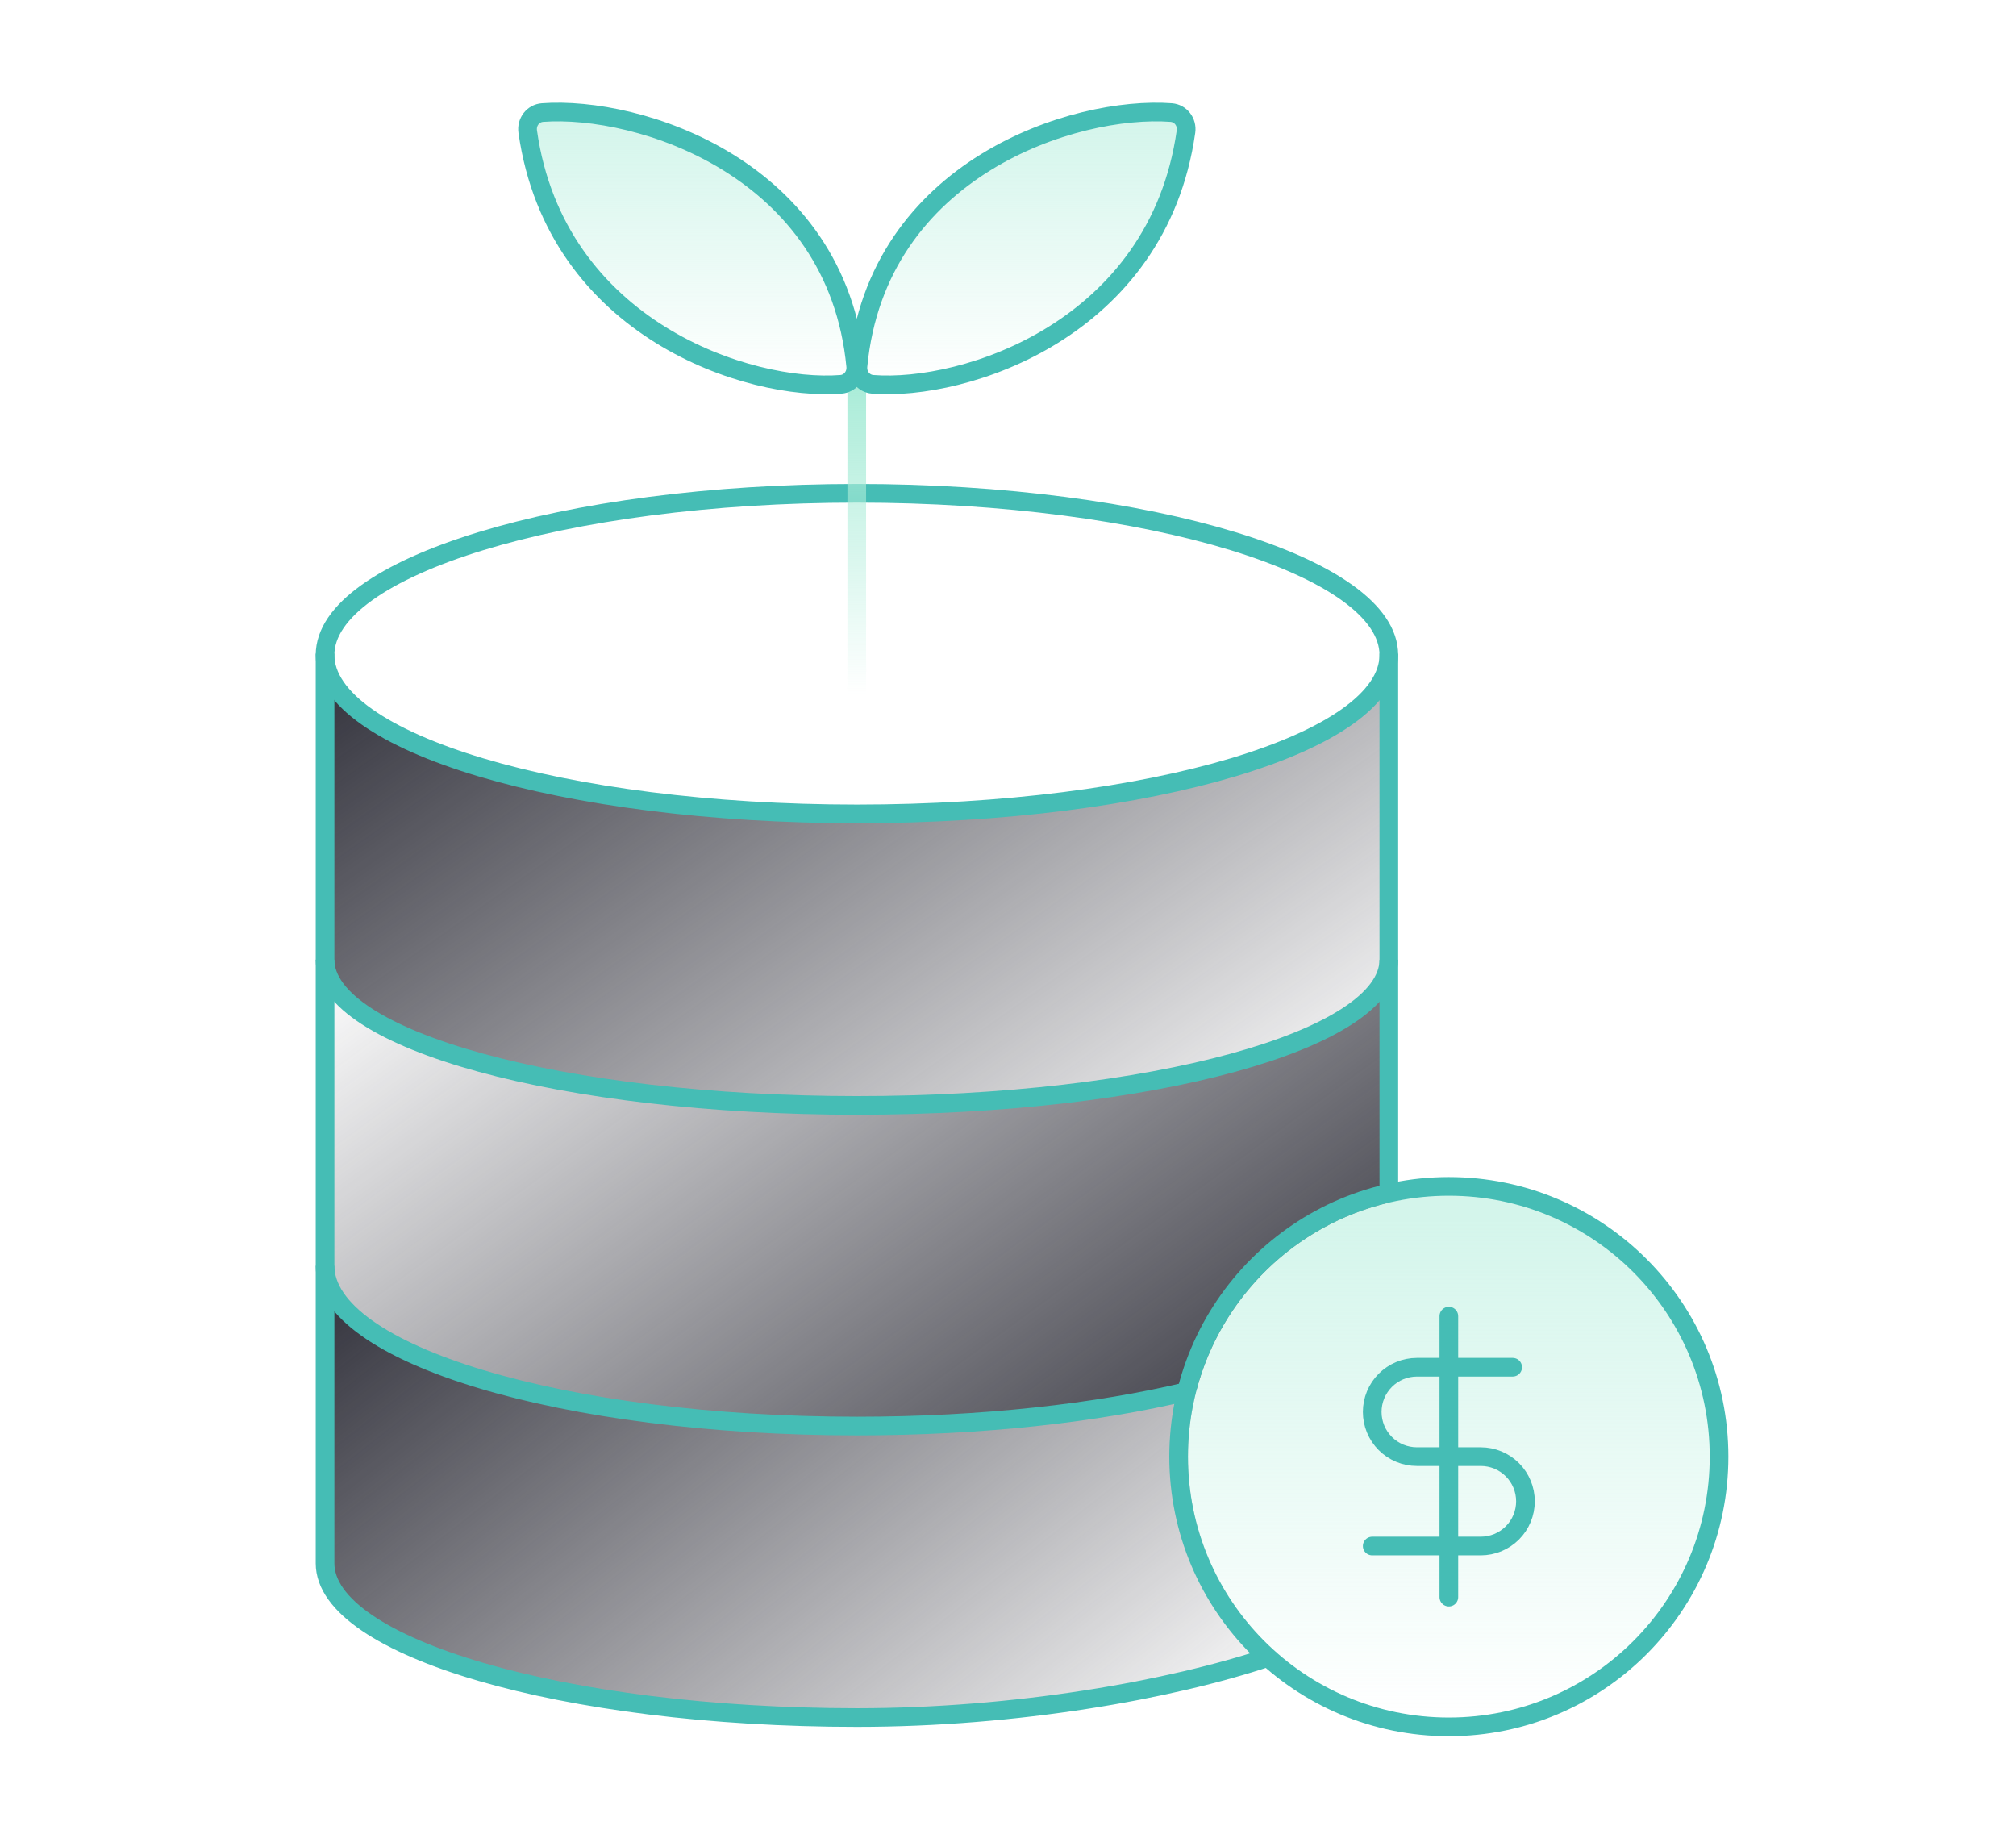
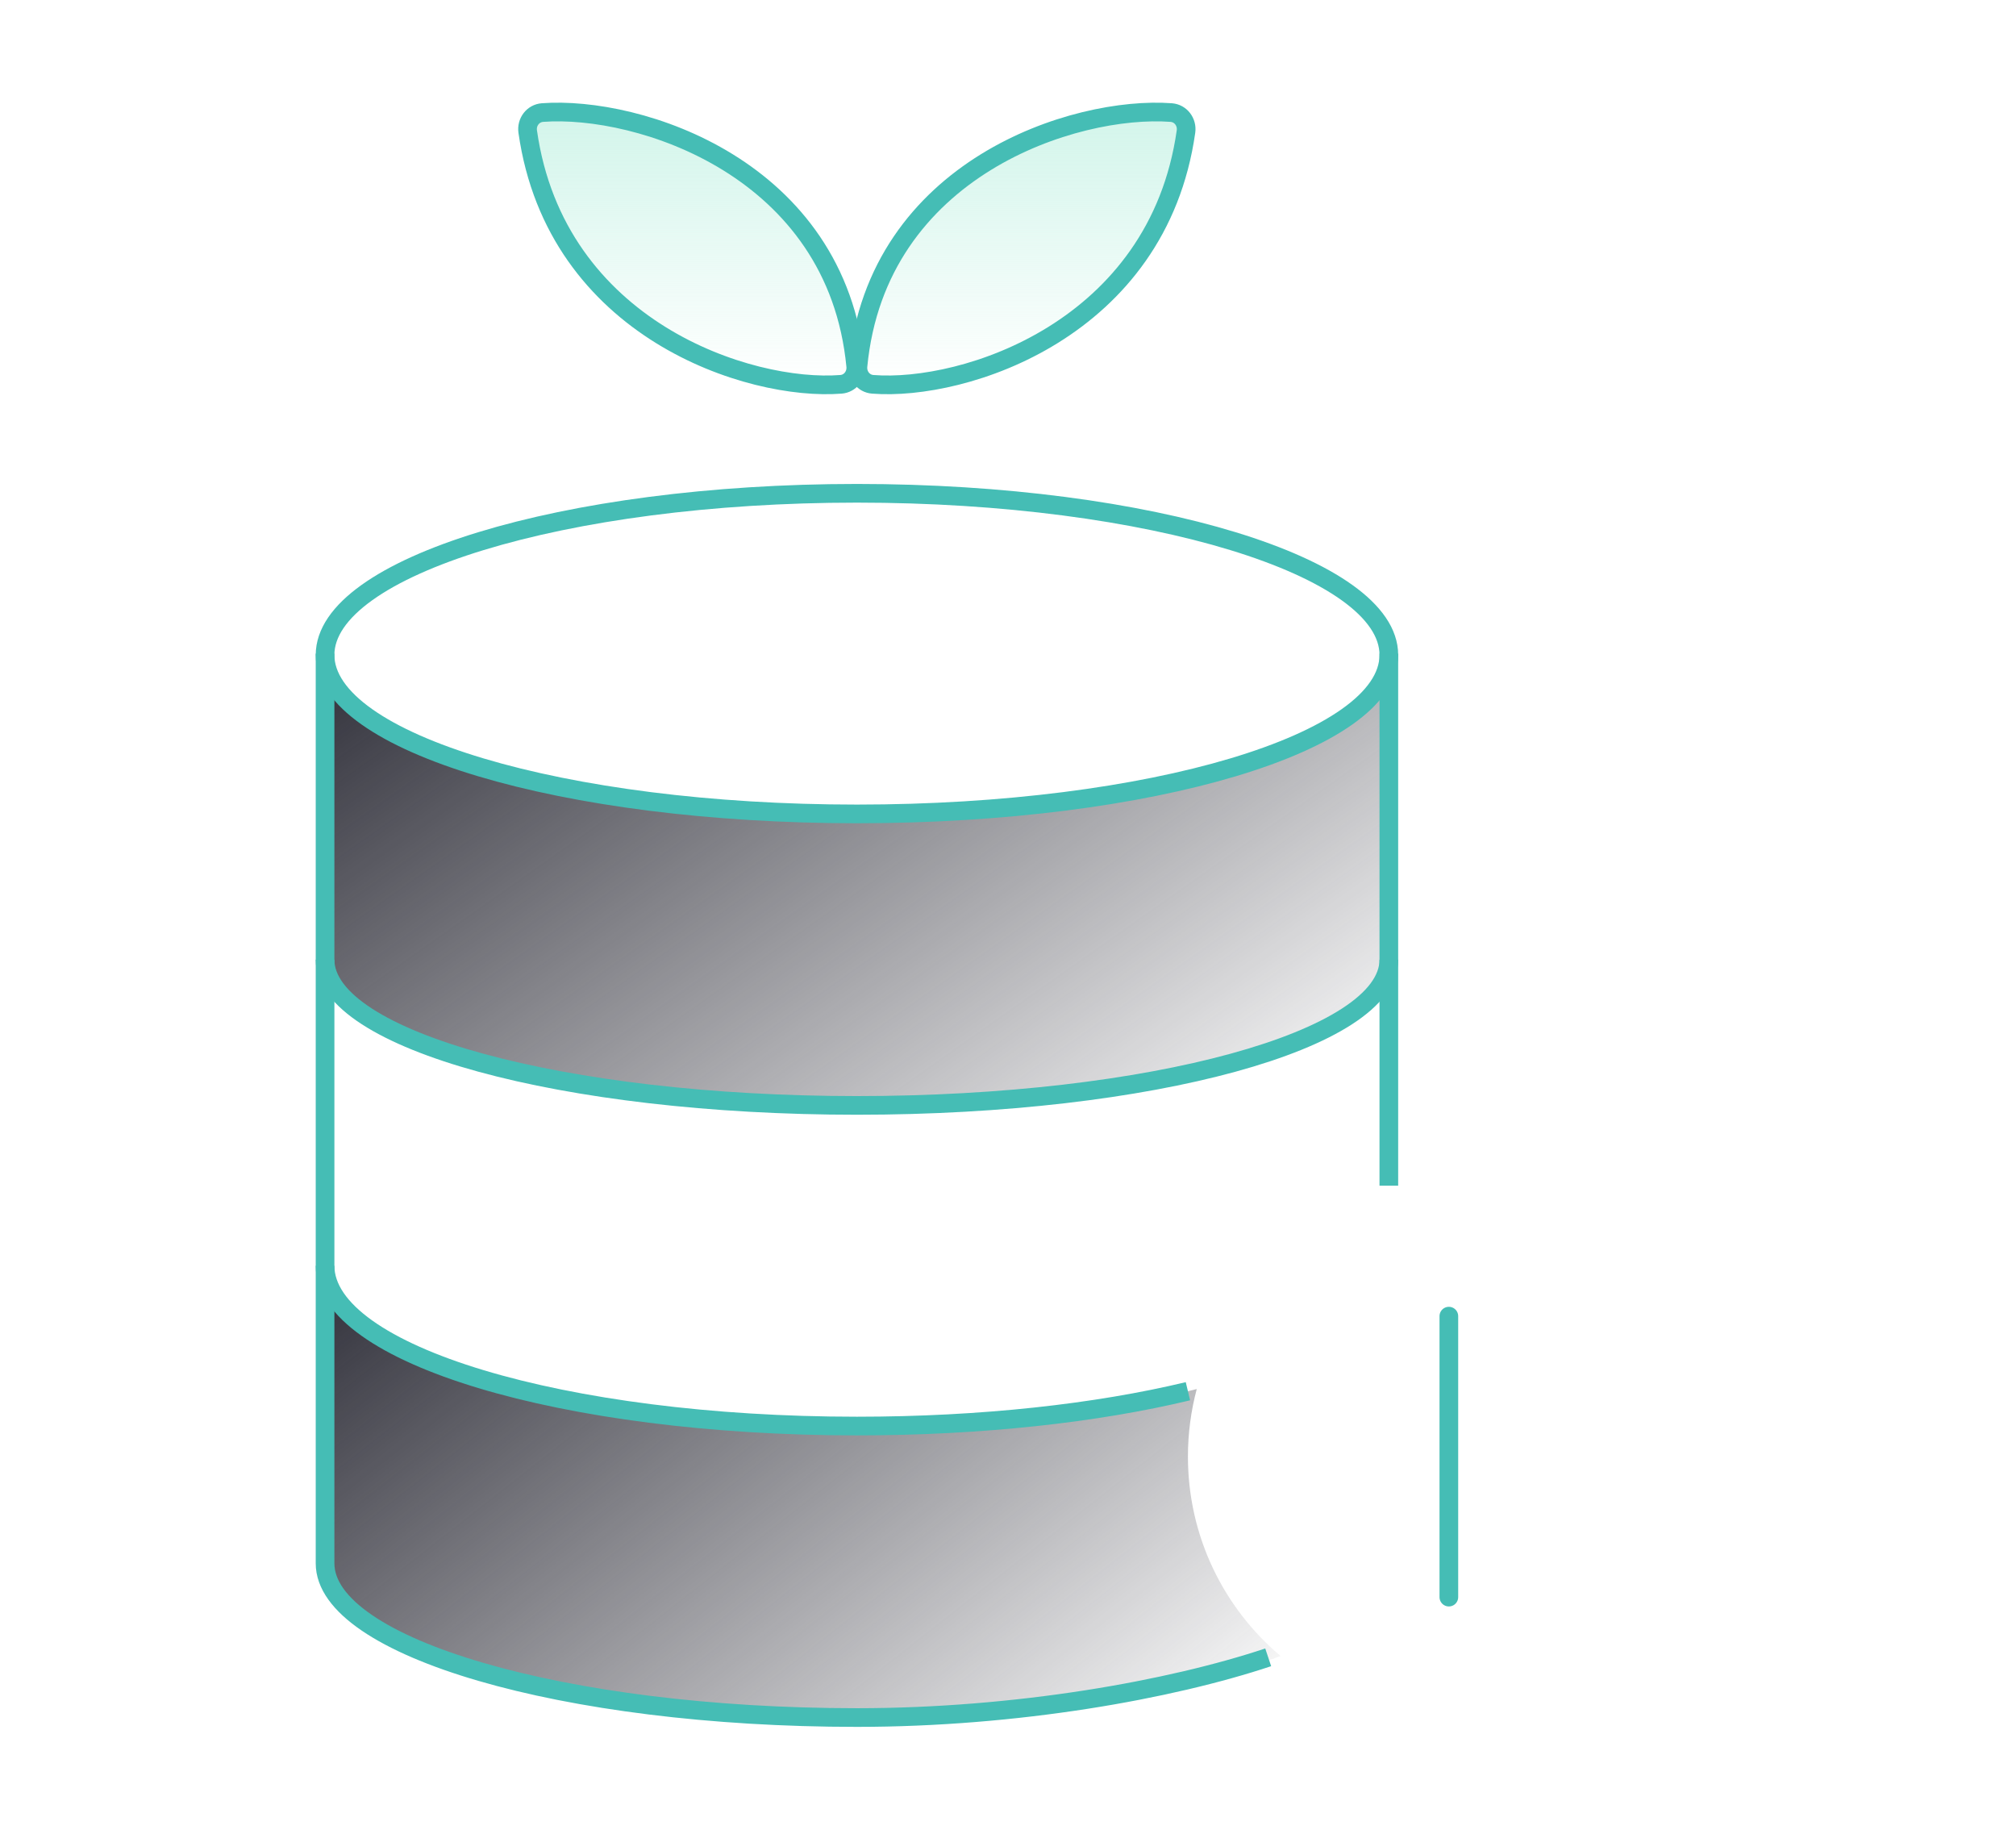
<svg xmlns="http://www.w3.org/2000/svg" width="108" height="98" viewBox="0 0 108 98" fill="none">
  <path d="M45.908 43.596C61.645 43.596 74.402 39.752 74.402 35.009V50.952C74.402 55.438 61.645 59.209 45.908 59.209C30.171 59.209 17.414 55.438 17.414 50.952V35.009C17.414 39.752 30.171 43.596 45.908 43.596Z" fill="url(#paint0_linear_13_1583)" />
-   <path fill-rule="evenodd" clip-rule="evenodd" d="M45.908 59.209C59.569 59.209 74.402 56.145 74.402 51.403V64.418C69.381 65.599 65.404 69.487 64.097 74.459C59.162 75.656 52.823 76.384 45.908 76.384C30.171 76.384 17.414 72.612 17.414 68.127V51.403C17.414 56.145 32.246 59.209 45.908 59.209Z" fill="url(#paint1_linear_13_1583)" />
  <path fill-rule="evenodd" clip-rule="evenodd" d="M64.112 74.403C59.175 75.64 52.83 76.384 45.908 76.384C30.171 76.384 17.414 72.539 17.414 67.797V83.74C17.414 88.225 30.171 91.997 45.908 91.997C55.168 91.997 63.396 90.691 68.6 88.702C65.566 86.139 63.639 82.305 63.639 78.022C63.639 76.771 63.803 75.558 64.112 74.403Z" fill="url(#paint2_linear_13_1583)" />
  <path d="M74.402 35.08C74.402 39.783 61.645 43.596 45.908 43.596C30.171 43.596 17.414 39.783 17.414 35.08C17.414 30.377 30.171 26.422 45.908 26.422C61.645 26.422 74.402 30.377 74.402 35.08Z" stroke="#45BDB5" stroke-miterlimit="10" />
  <path d="M74.402 51.403C74.402 55.714 61.645 59.209 45.908 59.209C30.171 59.209 17.414 55.714 17.414 51.403" stroke="#45BDB5" stroke-miterlimit="10" />
  <path d="M17.414 67.797C17.414 72.539 30.171 76.384 45.908 76.384C52.611 76.384 58.773 75.686 63.639 74.519" stroke="#45BDB5" stroke-miterlimit="10" />
  <path d="M74.402 35.009V63.51M17.414 35.009V83.74C17.414 88.225 30.171 91.997 45.908 91.997C54.472 91.997 62.716 90.513 67.939 88.772" stroke="#45BDB5" stroke-miterlimit="10" />
-   <path d="M45.398 37.172C45.398 37.448 45.622 37.672 45.898 37.672C46.175 37.672 46.398 37.448 46.398 37.172L45.398 37.172ZM46.398 37.172L46.398 19.716L45.398 19.716L45.398 37.172L46.398 37.172Z" fill="url(#paint3_linear_13_1583)" />
  <path d="M63.535 7.048C62.028 17.655 51.657 20.973 46.75 20.585C46.258 20.546 45.916 20.102 45.963 19.61C46.983 8.976 57.61 5.646 62.743 6.029C63.256 6.068 63.607 6.539 63.535 7.048Z" fill="url(#paint4_linear_13_1583)" fill-opacity="0.5" stroke="#45BDB5" />
  <path d="M28.27 7.048C29.777 17.655 40.148 20.973 45.054 20.585C45.547 20.546 45.889 20.102 45.842 19.61C44.821 8.976 34.194 5.646 29.062 6.029C28.549 6.068 28.198 6.539 28.27 7.048Z" fill="url(#paint5_linear_13_1583)" fill-opacity="0.5" stroke="#45BDB5" />
-   <circle cx="77.616" cy="78.022" r="14.475" fill="url(#paint6_linear_13_1583)" fill-opacity="0.5" stroke="#45BDB5" />
  <path d="M77.617 70.497V85.547" stroke="#45BDB5" stroke-linecap="round" stroke-linejoin="round" />
-   <path d="M81.037 73.233H75.906C75.271 73.233 74.662 73.486 74.213 73.935C73.764 74.384 73.512 74.993 73.512 75.628C73.512 76.263 73.764 76.872 74.213 77.321C74.662 77.77 75.271 78.022 75.906 78.022H79.326C79.962 78.022 80.57 78.274 81.02 78.723C81.469 79.172 81.721 79.781 81.721 80.416C81.721 81.051 81.469 81.66 81.02 82.109C80.57 82.558 79.962 82.811 79.326 82.811H73.512" stroke="#45BDB5" stroke-linecap="round" stroke-linejoin="round" />
  <defs>
    <linearGradient id="paint0_linear_13_1583" x1="17.414" y1="35.009" x2="47.776" y2="78.01" gradientUnits="userSpaceOnUse">
      <stop stop-color="#30303A" />
      <stop offset="1" stop-color="#30303A" stop-opacity="0" />
    </linearGradient>
    <linearGradient id="paint1_linear_13_1583" x1="17.414" y1="51.403" x2="49.076" y2="94.843" gradientUnits="userSpaceOnUse">
      <stop stop-color="#30303A" stop-opacity="0" />
      <stop offset="1" stop-color="#30303A" />
    </linearGradient>
    <linearGradient id="paint2_linear_13_1583" x1="17.414" y1="67.797" x2="48.723" y2="107.623" gradientUnits="userSpaceOnUse">
      <stop stop-color="#30303A" />
      <stop offset="1" stop-color="#30303A" stop-opacity="0" />
    </linearGradient>
    <linearGradient id="paint3_linear_13_1583" x1="46.398" y1="20.588" x2="46.398" y2="37.172" gradientUnits="userSpaceOnUse">
      <stop stop-color="#AAECD8" />
      <stop offset="1" stop-color="#AAECD8" stop-opacity="0" />
    </linearGradient>
    <linearGradient id="paint4_linear_13_1583" x1="54.771" y1="6.731" x2="54.771" y2="20.615" gradientUnits="userSpaceOnUse">
      <stop stop-color="#AAECD8" />
      <stop offset="1" stop-color="#AAECD8" stop-opacity="0" />
    </linearGradient>
    <linearGradient id="paint5_linear_13_1583" x1="37.034" y1="6.731" x2="37.034" y2="20.615" gradientUnits="userSpaceOnUse">
      <stop stop-color="#AAECD8" />
      <stop offset="1" stop-color="#AAECD8" stop-opacity="0" />
    </linearGradient>
    <linearGradient id="paint6_linear_13_1583" x1="77.616" y1="65.445" x2="77.616" y2="91.997" gradientUnits="userSpaceOnUse">
      <stop stop-color="#AAECD8" />
      <stop offset="1" stop-color="#AAECD8" stop-opacity="0" />
    </linearGradient>
  </defs>
</svg>